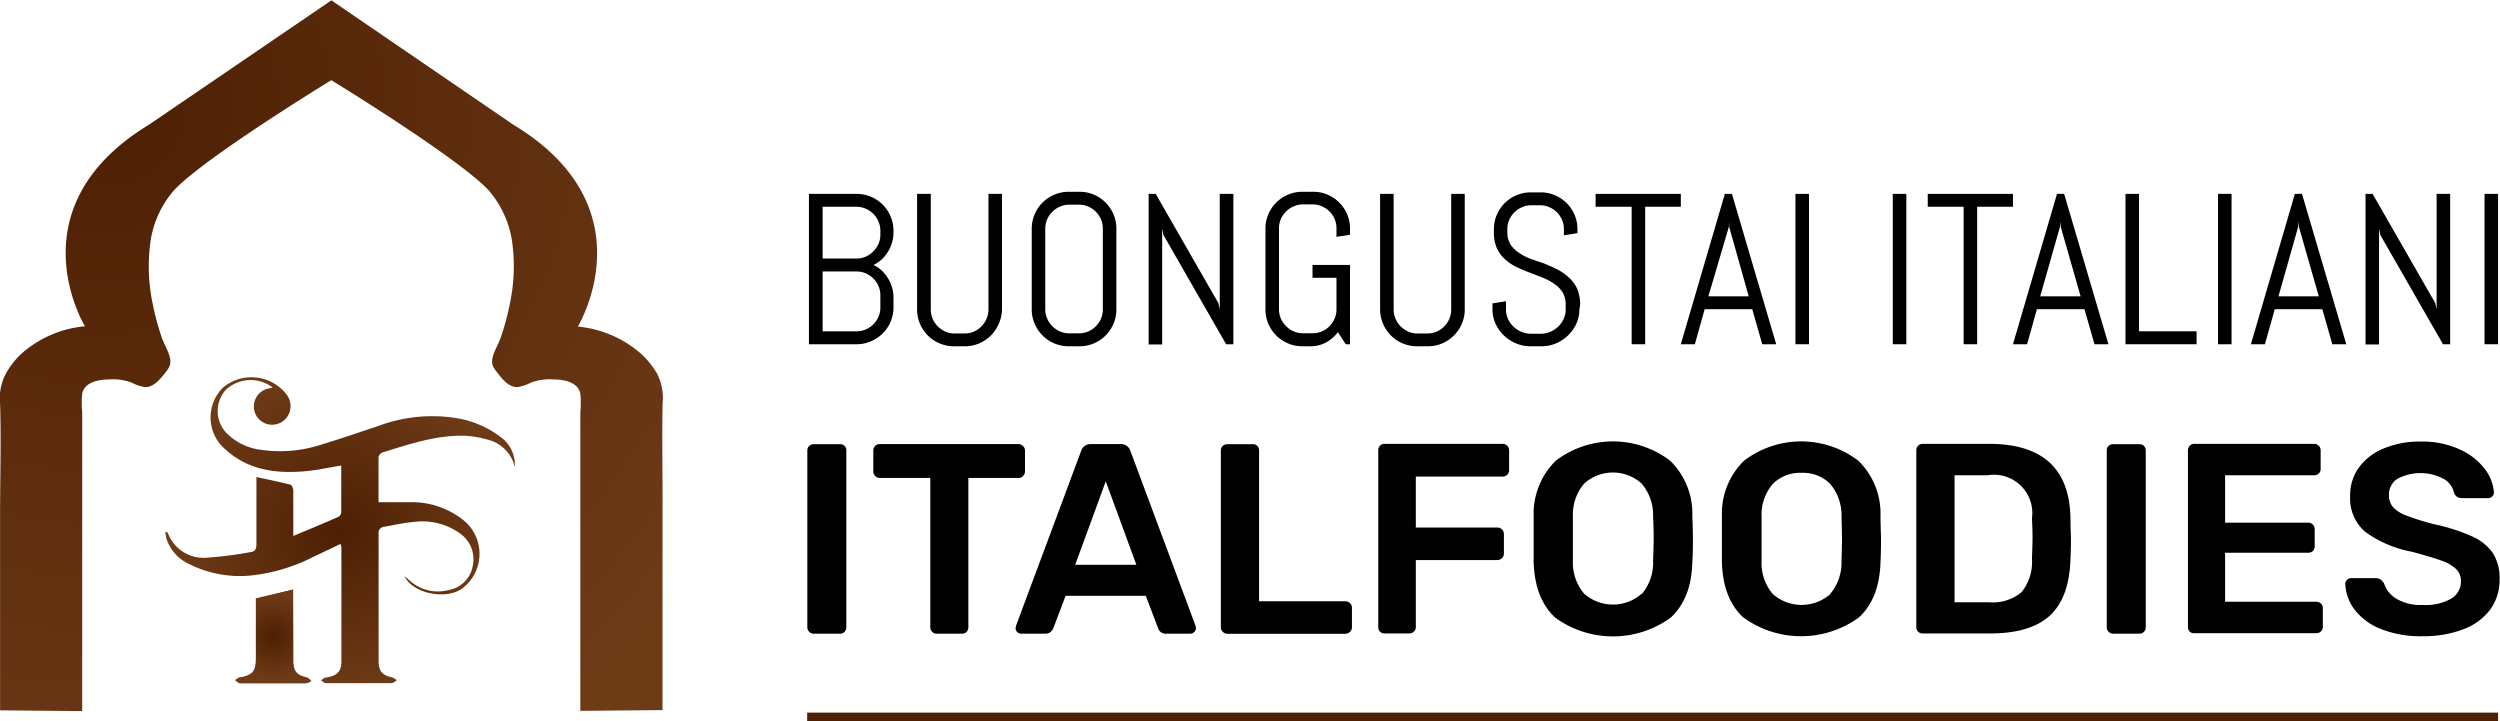
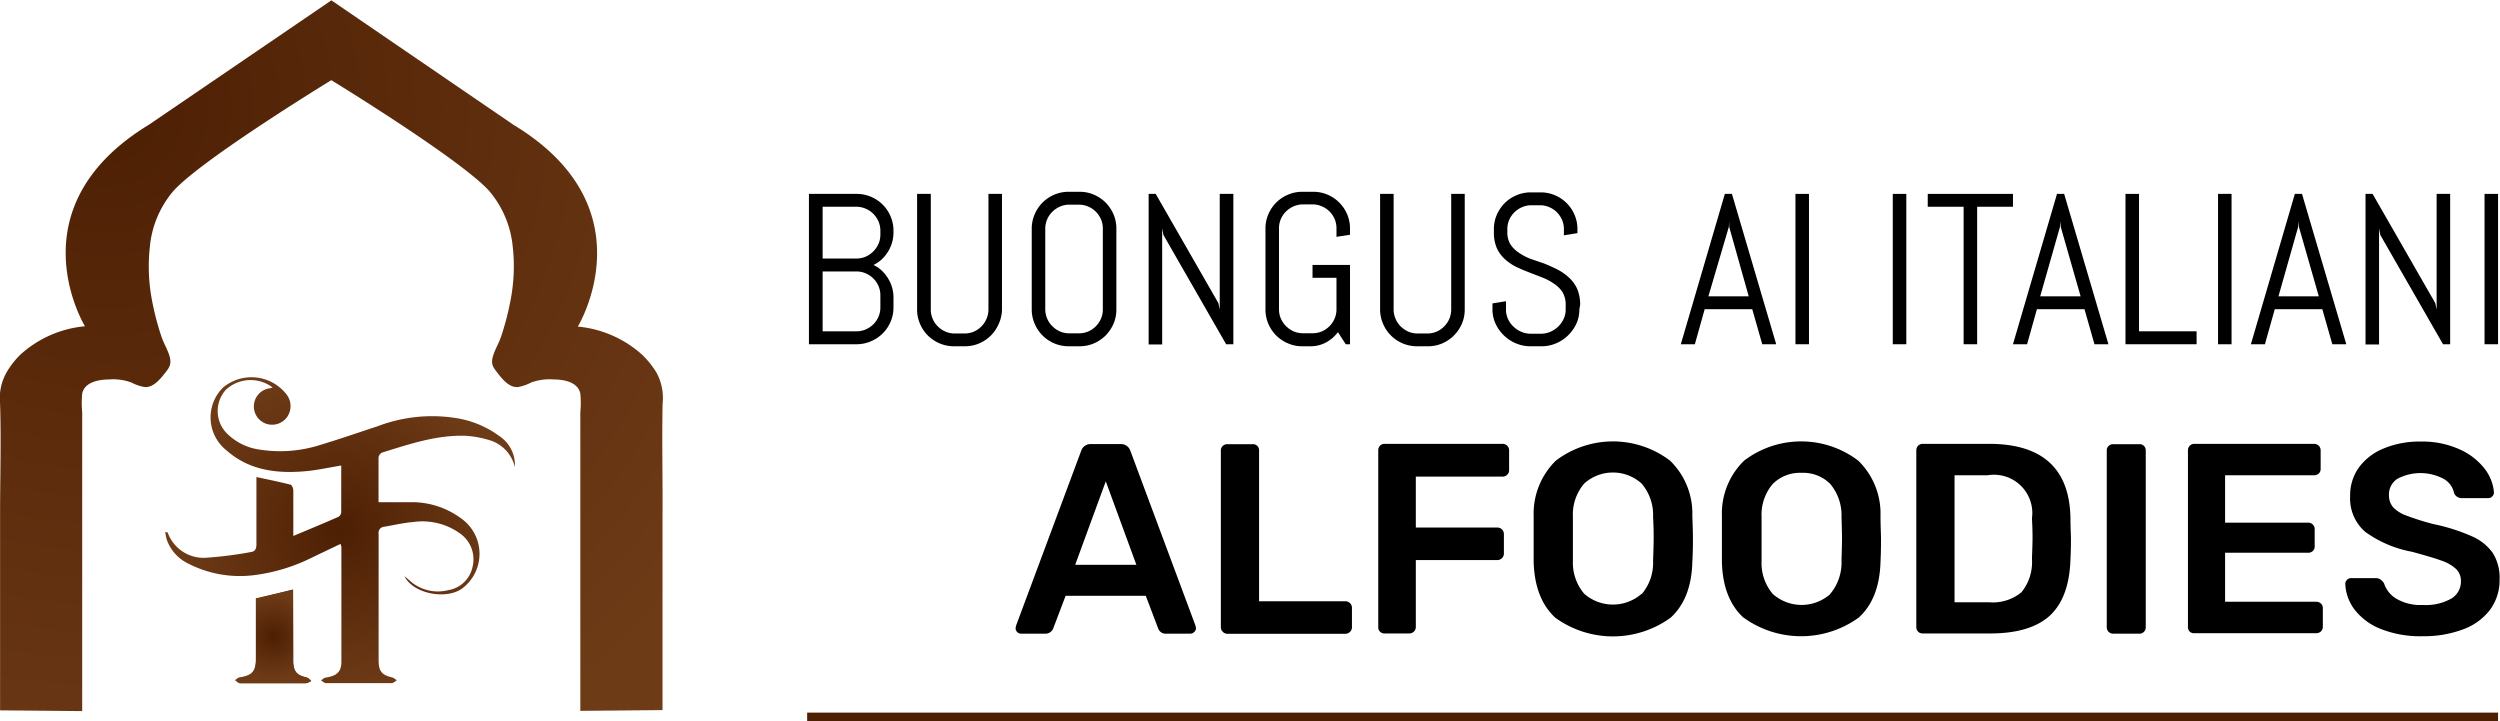
<svg xmlns="http://www.w3.org/2000/svg" xmlns:xlink="http://www.w3.org/1999/xlink" id="Layer_1" data-name="Layer 1" viewBox="0 0 297.46 85.79">
  <defs>
    <style>.cls-1{fill:url(#radial-gradient);}.cls-2{fill:none;stroke:#4d1f03;stroke-miterlimit:10;}.cls-3{fill:url(#radial-gradient-2);}.cls-4{fill:url(#radial-gradient-4);}</style>
    <radialGradient id="radial-gradient" cx="149.77" cy="326.37" r="89.64" gradientUnits="userSpaceOnUse">
      <stop offset="0" stop-color="#4d1f03" />
      <stop offset="1" stop-color="#6e3b17" />
    </radialGradient>
    <radialGradient id="radial-gradient-2" cx="177.7" cy="376.76" r="19.56" xlink:href="#radial-gradient" />
    <radialGradient id="radial-gradient-4" cx="169.78" cy="389.38" r="5.09" xlink:href="#radial-gradient" />
  </defs>
  <path class="cls-1" d="M216.09,361.66a6.33,6.33,0,0,0-.73-3.69,10.76,10.76,0,0,0-1.66-2.08,13.23,13.23,0,0,0-7.7-3.39s8.65-14.15-7.64-24l-21.68-14.82L155,328.46c-16.29,9.89-7.64,24-7.64,24a13.2,13.2,0,0,0-7.7,3.39A10.05,10.05,0,0,0,138,358a6.25,6.25,0,0,0-.74,3.69c.14,4.39,0,8.82,0,13.22v23.25l9.77.09V362.7a11.85,11.85,0,0,1,0-2.23c.29-1.39,2-1.67,3.18-1.68a6.28,6.28,0,0,1,2.69.37,5.31,5.31,0,0,0,1.54.53c1,.1,1.82-.88,2.37-1.57s.91-1.11.6-2.14c-.23-.78-.67-1.47-.93-2.23a32.06,32.06,0,0,1-1.11-4.2,21.37,21.37,0,0,1-.29-6.53,11.91,11.91,0,0,1,2.83-6.69c3.48-3.82,18.76-13.15,18.76-13.15s15.27,9.33,18.76,13.15a12,12,0,0,1,2.83,6.69,21.07,21.07,0,0,1-.3,6.53,32.06,32.06,0,0,1-1.11,4.2c-.26.76-.7,1.45-.93,2.23-.31,1,0,1.36.61,2.14s1.39,1.67,2.37,1.57a5.35,5.35,0,0,0,1.53-.53,6.33,6.33,0,0,1,2.7-.37c1.19,0,2.88.29,3.17,1.68a11.85,11.85,0,0,1,0,2.23v35.52l9.78-.09V374.88C216.11,370.48,216,366.05,216.09,361.66Z" transform="translate(-137.25 -313.64)" />
  <path d="M243.22,351.91a4.37,4.37,0,0,1-.94,1.4,4.41,4.41,0,0,1-1.41.94,4.25,4.25,0,0,1-1.71.35H233.5V336.71h5.66a4.25,4.25,0,0,1,1.71.34,4.32,4.32,0,0,1,2.35,2.35,4.25,4.25,0,0,1,.34,1.71v.18a4.33,4.33,0,0,1-.65,2.29,4.56,4.56,0,0,1-.73.91,4.32,4.32,0,0,1-1,.68,3.75,3.75,0,0,1,1,.68,4.29,4.29,0,0,1,.73.91,4,4,0,0,1,.48,1.08,4.09,4.09,0,0,1,.17,1.22v1.14A4.25,4.25,0,0,1,243.22,351.91ZM242,341.11a2.72,2.72,0,0,0-.22-1.11,3,3,0,0,0-.62-.92,2.85,2.85,0,0,0-.91-.61,2.77,2.77,0,0,0-1.12-.23h-4v6.16h4a2.76,2.76,0,0,0,1.12-.22,3,3,0,0,0,1.53-1.53,2.72,2.72,0,0,0,.22-1.11Zm0,7.69a2.76,2.76,0,0,0-.22-1.12,2.88,2.88,0,0,0-.62-.91,3,3,0,0,0-.91-.61,2.76,2.76,0,0,0-1.12-.22h-4v7.12h4a2.76,2.76,0,0,0,1.12-.22,3,3,0,0,0,.91-.61,2.88,2.88,0,0,0,.62-.91,2.76,2.76,0,0,0,.22-1.12Z" transform="translate(-137.25 -313.64)" />
  <path d="M256.09,352.16a4.48,4.48,0,0,1-.94,1.4,4.37,4.37,0,0,1-1.4.94,4.25,4.25,0,0,1-1.71.34h-1.27a4.28,4.28,0,0,1-1.71-.34,4.41,4.41,0,0,1-1.41-.94,4.48,4.48,0,0,1-.94-1.4,4.25,4.25,0,0,1-.34-1.71V336.71H248v13.74a2.76,2.76,0,0,0,.22,1.12,2.88,2.88,0,0,0,.62.91,3,3,0,0,0,.91.62,2.8,2.8,0,0,0,1.12.22H252a2.8,2.8,0,0,0,1.12-.22,3,3,0,0,0,.9-.62,2.85,2.85,0,0,0,.61-.91,2.77,2.77,0,0,0,.23-1.12V336.71h1.61v13.74A4.25,4.25,0,0,1,256.09,352.16Z" transform="translate(-137.25 -313.64)" />
  <path d="M269.74,352.16a4.66,4.66,0,0,1-.94,1.4,4.48,4.48,0,0,1-1.4.94,4.25,4.25,0,0,1-1.71.34h-1.27a4.33,4.33,0,0,1-1.72-.34,4.37,4.37,0,0,1-2.34-2.34,4.25,4.25,0,0,1-.35-1.71v-9.6a4.25,4.25,0,0,1,.35-1.71,4.37,4.37,0,0,1,2.34-2.34,4.33,4.33,0,0,1,1.72-.34h1.27a4.25,4.25,0,0,1,1.71.34,4.48,4.48,0,0,1,1.4.94,4.66,4.66,0,0,1,.94,1.4,4.25,4.25,0,0,1,.34,1.71v9.6A4.25,4.25,0,0,1,269.74,352.16Zm-1.27-11.31a2.8,2.8,0,0,0-.22-1.12,3.11,3.11,0,0,0-.61-.9,2.85,2.85,0,0,0-.91-.61,2.76,2.76,0,0,0-1.11-.23h-1.13a2.72,2.72,0,0,0-1.11.23,2.85,2.85,0,0,0-.91.61,2.81,2.81,0,0,0-.85,2v9.6a2.77,2.77,0,0,0,.23,1.12,2.73,2.73,0,0,0,.62.91,2.88,2.88,0,0,0,.91.62,2.72,2.72,0,0,0,1.11.22h1.13a2.75,2.75,0,0,0,1.11-.22,2.88,2.88,0,0,0,.91-.62,3,3,0,0,0,.61-.91,2.76,2.76,0,0,0,.22-1.12Z" transform="translate(-137.25 -313.64)" />
  <path d="M283.14,354.6l-7.46-13-.15-.77v13.8h-1.61V336.71h.84l7.46,13,.16.76V336.71H284V354.6Z" transform="translate(-137.25 -313.64)" />
  <path d="M297.88,354.6h-.51l-.93-1.44a4.39,4.39,0,0,1-1.42,1.23,3.88,3.88,0,0,1-1.86.45h-.94a4.25,4.25,0,0,1-1.71-.34,4.41,4.41,0,0,1-1.41-.94,4.48,4.48,0,0,1-.94-1.4,4.25,4.25,0,0,1-.34-1.71v-9.6a4.25,4.25,0,0,1,.34-1.71,4.48,4.48,0,0,1,.94-1.4,4.41,4.41,0,0,1,1.41-.94,4.25,4.25,0,0,1,1.71-.34h1.27a4.25,4.25,0,0,1,1.71.34,4.37,4.37,0,0,1,2.34,2.34,4.25,4.25,0,0,1,.34,1.71v.72l-1.61.25v-1a2.8,2.8,0,0,0-.22-1.12,2.92,2.92,0,0,0-.61-.9,2.85,2.85,0,0,0-.91-.61,2.72,2.72,0,0,0-1.11-.23H292.3a2.77,2.77,0,0,0-1.12.23,2.85,2.85,0,0,0-.91.61,3,3,0,0,0-.62.9,2.8,2.8,0,0,0-.22,1.12v9.6a2.76,2.76,0,0,0,.22,1.12,3,3,0,0,0,1.53,1.53,2.76,2.76,0,0,0,1.12.22h1.12a2.72,2.72,0,0,0,1.11-.22,2.89,2.89,0,0,0,1.52-1.53,2.76,2.76,0,0,0,.22-1.12v-3.73h-2.85v-1.53h4.46Z" transform="translate(-137.25 -313.64)" />
  <path d="M311.19,352.16a4.51,4.51,0,0,1-.95,1.4,4.43,4.43,0,0,1-1.39.94,4.25,4.25,0,0,1-1.71.34h-1.27a4.33,4.33,0,0,1-1.72-.34,4.37,4.37,0,0,1-2.34-2.34,4.25,4.25,0,0,1-.35-1.71V336.71h1.61v13.74a2.77,2.77,0,0,0,.23,1.12,2.85,2.85,0,0,0,.61.91,3.13,3.13,0,0,0,.91.62,2.8,2.8,0,0,0,1.12.22h1.12a2.8,2.8,0,0,0,1.12-.22,2.73,2.73,0,0,0,.9-.62,2.88,2.88,0,0,0,.62-.91,2.94,2.94,0,0,0,.22-1.12V336.71h1.61v13.74A4.25,4.25,0,0,1,311.19,352.16Z" transform="translate(-137.25 -313.64)" />
  <path d="M325.17,350.45a4.1,4.1,0,0,1-.36,1.71,4.8,4.8,0,0,1-1,1.4,4.61,4.61,0,0,1-1.43.94,4.41,4.41,0,0,1-1.73.34h-1.28a4.38,4.38,0,0,1-1.73-.34,4.54,4.54,0,0,1-1.44-.94,4.59,4.59,0,0,1-1-1.4,4,4,0,0,1-.37-1.71v-.71l1.61-.26v1a2.62,2.62,0,0,0,.24,1.12,2.84,2.84,0,0,0,.66.91,3.06,3.06,0,0,0,.95.62,2.93,2.93,0,0,0,1.14.22h1.12a2.93,2.93,0,0,0,1.14-.22,3.18,3.18,0,0,0,.95-.62,3,3,0,0,0,.65-.91,2.49,2.49,0,0,0,.25-1.12v-.53a2.9,2.9,0,0,0-.37-1.54,3.51,3.51,0,0,0-1-1,6.68,6.68,0,0,0-1.35-.73l-1.55-.6q-.79-.3-1.56-.66a5.68,5.68,0,0,1-1.35-.9,4.06,4.06,0,0,1-1-1.33,4.62,4.62,0,0,1-.36-1.93v-.34a4.25,4.25,0,0,1,.34-1.71,4.66,4.66,0,0,1,.94-1.4,4.41,4.41,0,0,1,1.41-.94,4.28,4.28,0,0,1,1.71-.34h1.15a4.25,4.25,0,0,1,1.71.34,4.37,4.37,0,0,1,2.34,2.34,4.25,4.25,0,0,1,.34,1.71v.46l-1.61.26v-.72a2.8,2.8,0,0,0-.22-1.12,3.11,3.11,0,0,0-.61-.9,2.85,2.85,0,0,0-.91-.61,2.77,2.77,0,0,0-1.12-.23h-1a2.8,2.8,0,0,0-1.12.23,2.92,2.92,0,0,0-1.53,1.51,2.8,2.8,0,0,0-.22,1.12v.34a2.7,2.7,0,0,0,.36,1.44,3.41,3.41,0,0,0,1,1,6.65,6.65,0,0,0,1.35.72L321,345c.53.22,1.05.45,1.55.7a6.15,6.15,0,0,1,1.35.94,4.14,4.14,0,0,1,1,1.35,4.72,4.72,0,0,1,.36,1.95Z" transform="translate(-137.25 -313.64)" />
-   <path d="M333,338.24V354.6h-1.61V338.24H327.1v-1.53h10.14v1.53Z" transform="translate(-137.25 -313.64)" />
  <path d="M345.74,350.43h-5.66l-1.17,4.17h-1.67l5.24-17.89h.84l5.27,17.89h-1.66Zm-5.22-1.53h4.8L343,340.65l0-.66-.05.66Z" transform="translate(-137.25 -313.64)" />
  <path d="M350.88,354.6V336.71h1.61V354.6Z" transform="translate(-137.25 -313.64)" />
  <path d="M362.46,354.6V336.71h1.61V354.6Z" transform="translate(-137.25 -313.64)" />
  <path d="M372.5,338.24V354.6h-1.61V338.24h-4.27v-1.53h10.14v1.53Z" transform="translate(-137.25 -313.64)" />
  <path d="M385.27,350.43h-5.66l-1.17,4.17h-1.68L382,336.71h.85l5.27,17.89h-1.66ZM380,348.9h4.81l-2.36-8.25-.05-.66-.05.66Z" transform="translate(-137.25 -313.64)" />
  <path d="M390.15,354.6V336.71h1.61v16.35h6.85v1.54Z" transform="translate(-137.25 -313.64)" />
  <path d="M401.16,354.6V336.71h1.61V354.6Z" transform="translate(-137.25 -313.64)" />
  <path d="M413.57,350.43h-5.66l-1.17,4.17h-1.67l5.23-17.89h.85l5.27,17.89h-1.66Zm-5.22-1.53h4.8l-2.36-8.25-.05-.66-.05.66Z" transform="translate(-137.25 -313.64)" />
  <path d="M427.93,354.6l-7.46-13-.15-.77v13.8h-1.61V336.71h.84l7.46,13,.16.76V336.71h1.61V354.6Z" transform="translate(-137.25 -313.64)" />
  <path d="M432.87,354.6V336.71h1.61V354.6Z" transform="translate(-137.25 -313.64)" />
-   <path d="M233.53,388.81a.74.74,0,0,1-.22-.55v-21a.73.73,0,0,1,.22-.56.81.81,0,0,1,.55-.21h3.1a.72.72,0,0,1,.77.77v21a.77.77,0,0,1-.21.55.74.74,0,0,1-.56.23h-3.1A.78.78,0,0,1,233.53,388.81Z" transform="translate(-137.25 -313.64)" />
-   <path d="M248.16,388.81a.74.74,0,0,1-.22-.55V370.51h-6a.75.75,0,0,1-.55-.23.78.78,0,0,1-.23-.58v-2.41a.81.81,0,0,1,.21-.58.75.75,0,0,1,.57-.23h16.46a.79.79,0,0,1,.81.81v2.41a.79.79,0,0,1-.81.81h-5.93v17.75a.81.81,0,0,1-.2.55.75.75,0,0,1-.57.23h-3A.76.76,0,0,1,248.16,388.81Z" transform="translate(-137.25 -313.64)" />
  <path d="M258.28,388.84a.63.63,0,0,1-.19-.48l.06-.29,7.74-20.78a1.16,1.16,0,0,1,1.16-.81h3.54a1.16,1.16,0,0,1,1.16.81l7.74,20.78.06.29a.61.61,0,0,1-.21.48.69.69,0,0,1-.47.2H276a.94.94,0,0,1-.94-.61l-1.48-3.9h-9.54l-1.48,3.9a1,1,0,0,1-.94.61h-2.86A.66.66,0,0,1,258.28,388.84Zm6.9-8h7.28l-3.64-9.93Z" transform="translate(-137.25 -313.64)" />
  <path d="M282.74,388.81a.75.75,0,0,1-.23-.55v-21a.74.74,0,0,1,.23-.56.77.77,0,0,1,.55-.21h3a.72.72,0,0,1,.77.77v17.92H297.3a.78.78,0,0,1,.58.23.74.74,0,0,1,.23.54v2.32a.75.75,0,0,1-.23.55.78.78,0,0,1-.58.23h-14A.75.75,0,0,1,282.74,388.81Z" transform="translate(-137.25 -313.64)" />
  <path d="M301.46,388.81a.74.74,0,0,1-.22-.55v-21a.8.8,0,0,1,.2-.58.75.75,0,0,1,.57-.23h14a.8.8,0,0,1,.58.23.78.78,0,0,1,.22.58v2.32a.73.73,0,0,1-.22.54.76.76,0,0,1-.58.23H305.71v6.06h9.67a.78.78,0,0,1,.58.22.76.76,0,0,1,.23.55v2.32a.75.75,0,0,1-.23.55.78.78,0,0,1-.58.23h-9.67v7.95a.74.74,0,0,1-.22.55.8.8,0,0,1-.58.23H302A.75.75,0,0,1,301.46,388.81Z" transform="translate(-137.25 -313.64)" />
  <path d="M322.31,387.14q-2.44-2.24-2.58-6.61c0-.62,0-1.54,0-2.74s0-2.15,0-2.77a8.83,8.83,0,0,1,2.64-6.57,11.23,11.23,0,0,1,13.59,0,8.76,8.76,0,0,1,2.65,6.57c.05,1.25.07,2.17.07,2.77s0,1.49-.07,2.74c-.08,2.92-.95,5.12-2.59,6.61a11.69,11.69,0,0,1-13.71,0Zm10.28-2.81a5.77,5.77,0,0,0,1.35-4c.05-1.29.07-2.16.07-2.61s0-1.36-.07-2.61a5.71,5.71,0,0,0-1.38-3.95,5.1,5.1,0,0,0-6.8,0,5.65,5.65,0,0,0-1.36,3.95q0,.93,0,2.61c0,1.09,0,2,0,2.61a5.7,5.7,0,0,0,1.34,3.95,5.18,5.18,0,0,0,6.85,0Z" transform="translate(-137.25 -313.64)" />
  <path d="M344.71,387.14q-2.46-2.24-2.58-6.61c0-.62,0-1.54,0-2.74s0-2.15,0-2.77a8.76,8.76,0,0,1,2.64-6.57,11.21,11.21,0,0,1,13.58,0A8.77,8.77,0,0,1,361,375c0,1.25.06,2.17.06,2.77s0,1.49-.06,2.74q-.13,4.38-2.59,6.61a11.69,11.69,0,0,1-13.71,0ZM355,384.33a5.82,5.82,0,0,0,1.36-4q.06-1.94.06-2.61t-.06-2.61A5.76,5.76,0,0,0,355,371.2a4.54,4.54,0,0,0-3.38-1.3,4.59,4.59,0,0,0-3.42,1.3,5.61,5.61,0,0,0-1.35,3.95q0,.93,0,2.61c0,1.09,0,2,0,2.61a5.65,5.65,0,0,0,1.34,3.95,5.16,5.16,0,0,0,6.84,0Z" transform="translate(-137.25 -313.64)" />
  <path d="M365.49,388.81a.75.75,0,0,1-.23-.55v-21a.81.81,0,0,1,.21-.58.75.75,0,0,1,.57-.23h7.86q9.51,0,9.7,8.77c0,1.24.06,2.08.06,2.51s0,1.23-.06,2.48q-.14,4.51-2.43,6.66c-1.54,1.42-3.91,2.14-7.11,2.14h-8A.75.75,0,0,1,365.49,388.81Zm8.41-3.51a5.35,5.35,0,0,0,3.87-1.19,5.69,5.69,0,0,0,1.25-4c.05-1.29.07-2.09.07-2.41s0-1.14-.07-2.39a4.56,4.56,0,0,0-5.28-5.12h-3.93V385.3Z" transform="translate(-137.25 -313.64)" />
  <path d="M388.14,388.81a.74.74,0,0,1-.22-.55v-21a.73.73,0,0,1,.22-.56.77.77,0,0,1,.55-.21h3.09a.77.77,0,0,1,.57.21.76.76,0,0,1,.21.56v21a.77.77,0,0,1-.21.55.75.75,0,0,1-.57.23h-3.09A.75.75,0,0,1,388.14,388.81Z" transform="translate(-137.25 -313.64)" />
  <path d="M397.81,388.81a.75.75,0,0,1-.23-.55v-21a.81.81,0,0,1,.21-.58.75.75,0,0,1,.57-.23h14.21a.8.8,0,0,1,.58.23.78.78,0,0,1,.22.58v2.16a.73.73,0,0,1-.22.56.83.83,0,0,1-.58.21H402v5.64h9.86a.76.76,0,0,1,.8.8v2a.74.74,0,0,1-.22.57.83.83,0,0,1-.58.21H402v5.83h10.82a.81.81,0,0,1,.58.21.74.74,0,0,1,.23.56v2.19a.75.75,0,0,1-.23.57.81.81,0,0,1-.58.21H398.36A.75.75,0,0,1,397.81,388.81Z" transform="translate(-137.25 -313.64)" />
  <path d="M420.56,388.49a7.33,7.33,0,0,1-3.13-2.29,5.42,5.42,0,0,1-1.13-3.09.69.69,0,0,1,.2-.47.63.63,0,0,1,.48-.21h2.93a1,1,0,0,1,.58.16,1.83,1.83,0,0,1,.42.45,3.33,3.33,0,0,0,1.47,1.84,5.68,5.68,0,0,0,3.14.74,6.16,6.16,0,0,0,3.4-.76,2.35,2.35,0,0,0,1.14-2.07,1.94,1.94,0,0,0-.58-1.45,4.75,4.75,0,0,0-1.75-1c-.79-.29-2-.64-3.5-1.05a13.68,13.68,0,0,1-5.57-2.38,5.25,5.25,0,0,1-1.78-4.25,5.66,5.66,0,0,1,1-3.34,6.81,6.81,0,0,1,2.94-2.3,11.07,11.07,0,0,1,4.47-.84,10.64,10.64,0,0,1,4.62.93,7.69,7.69,0,0,1,3,2.34,5.25,5.25,0,0,1,1.08,2.79.66.66,0,0,1-.2.46.63.63,0,0,1-.48.21h-3.06a1,1,0,0,1-1-.58,2.51,2.51,0,0,0-1.26-1.72,5.88,5.88,0,0,0-5.49,0,2.22,2.22,0,0,0-1,2A2.13,2.13,0,0,0,422,374a4.13,4.13,0,0,0,1.61,1,30.54,30.54,0,0,0,3.19,1,22.16,22.16,0,0,1,4.56,1.45,5.88,5.88,0,0,1,2.5,2,5.54,5.54,0,0,1,.8,3.12,5.91,5.91,0,0,1-1.14,3.63,7.06,7.06,0,0,1-3.22,2.33,13.23,13.23,0,0,1-4.82.81A12.72,12.72,0,0,1,420.56,388.49Z" transform="translate(-137.25 -313.64)" />
  <line class="cls-2" x1="96.04" y1="85.29" x2="297.23" y2="85.29" />
  <path class="cls-3" d="M198.51,369.22a4.12,4.12,0,0,0-1.81-3.67,11.75,11.75,0,0,0-5.34-2.19,18.22,18.22,0,0,0-9.19,1c-2.22.73-4.43,1.5-6.66,2.17a15.72,15.72,0,0,1-7.27.62,6.85,6.85,0,0,1-4.05-2,3.78,3.78,0,0,1-.06-5.14,4.32,4.32,0,0,1,5.56-.26l-.35.09a2.18,2.18,0,0,0-.5,4.19,2.2,2.2,0,0,0,2.51-.69,2.26,2.26,0,0,0,0-2.76,5.28,5.28,0,0,0-7.56-.83,5,5,0,0,0,.34,7.42c2.71,2.43,6,2.84,9.43,2.54,1.41-.12,2.8-.44,4.29-.68,0,1.88,0,3.7,0,5.53a.72.72,0,0,1-.3.56c-1.74.77-3.51,1.5-5.4,2.29v-1c0-1.47,0-2.94,0-4.41,0-.24-.17-.65-.33-.69-1.33-.34-2.67-.61-4.06-.91v.9c0,2.37,0,4.73,0,7.1,0,.54-.14.86-.69.93a45.45,45.45,0,0,1-5.14.66,4.53,4.53,0,0,1-4.73-3s-.1,0-.29-.07a8.31,8.31,0,0,0,.16.86,5,5,0,0,0,2.62,2.94,13.47,13.47,0,0,0,7.57,1.38,21.3,21.3,0,0,0,7.19-2.16l3.31-1.58a1.53,1.53,0,0,1,.11.34c0,4.55,0,9.1,0,13.65,0,1.24-.55,1.7-1.84,1.91-.21,0-.39.22-.59.34.2.11.4.32.61.32,2.6,0,5.21,0,7.81,0,.2,0,.4-.21.6-.33a1.86,1.86,0,0,0-.52-.34c-1.23-.28-1.63-.71-1.64-2,0-5,0-10.07,0-15.1a.72.72,0,0,1,.69-.84c1.15-.19,2.29-.47,3.45-.56a7.66,7.66,0,0,1,5.54,1.36,3.75,3.75,0,0,1,1.49,4,3.53,3.53,0,0,1-2.89,2.75,5,5,0,0,1-4.61-1.16l-.6-.51c1.06,2.16,5.16,2.88,7,1.37a5.15,5.15,0,0,0-.08-8.11,9.87,9.87,0,0,0-6-2.06c-1.31,0-2.61,0-4,0,0-1.69,0-3.51,0-5.33a.75.75,0,0,1,.42-.57c3.23-1,6.45-2.1,9.9-2a12.28,12.28,0,0,1,3.15.61A4.39,4.39,0,0,1,198.51,369.22Zm-26.39,14.57-4.4,1.09c0,2.43,0,4.79,0,7.15,0,1.55-.42,2-1.94,2.26-.19,0-.35.21-.53.32.2.12.4.34.59.34,2.61,0,5.21,0,7.82,0a1.79,1.79,0,0,0,.64-.28c-.18-.13-.35-.34-.55-.39-1.14-.26-1.53-.67-1.6-1.82,0-.54,0-1.08,0-1.62Z" transform="translate(-137.25 -313.64)" />
  <path class="cls-3" d="M198.51,369.22a4.39,4.39,0,0,0-2.79-3.05,12.28,12.28,0,0,0-3.15-.61c-3.45-.14-6.67.95-9.9,2a.75.75,0,0,0-.42.57c0,1.82,0,3.64,0,5.33,1.39,0,2.69,0,4,0a9.87,9.87,0,0,1,6,2.06,5.15,5.15,0,0,1,.08,8.11c-1.87,1.51-6,.79-7-1.37l.6.51a5,5,0,0,0,4.61,1.16,3.53,3.53,0,0,0,2.89-2.75,3.75,3.75,0,0,0-1.49-4,7.66,7.66,0,0,0-5.54-1.36c-1.16.09-2.3.37-3.45.56a.72.72,0,0,0-.69.84c0,5,0,10.07,0,15.1,0,1.26.41,1.69,1.64,2a1.86,1.86,0,0,1,.52.34c-.2.12-.4.33-.6.33-2.6,0-5.21,0-7.81,0-.21,0-.41-.21-.61-.32.2-.12.38-.31.59-.34,1.29-.21,1.83-.67,1.84-1.91,0-4.55,0-9.1,0-13.65a1.53,1.53,0,0,0-.11-.34L174.42,380a21.3,21.3,0,0,1-7.19,2.16,13.47,13.47,0,0,1-7.57-1.38,5,5,0,0,1-2.62-2.94,8.31,8.31,0,0,1-.16-.86c.19,0,.28,0,.29.07a4.53,4.53,0,0,0,4.73,3,45.45,45.45,0,0,0,5.14-.66c.55-.07.7-.39.69-.93,0-2.37,0-4.73,0-7.1v-.9c1.39.3,2.73.57,4.06.91.16,0,.32.45.33.69,0,1.47,0,2.94,0,4.41v1c1.89-.79,3.66-1.52,5.4-2.29a.72.72,0,0,0,.3-.56c0-1.83,0-3.65,0-5.53-1.49.24-2.88.56-4.29.68-3.44.3-6.72-.11-9.43-2.54a5,5,0,0,1-.34-7.42,5.28,5.28,0,0,1,7.56.83,2.26,2.26,0,0,1,0,2.76,2.2,2.2,0,0,1-2.51.69,2.18,2.18,0,0,1,.5-4.19l.35-.09a4.32,4.32,0,0,0-5.56.26,3.78,3.78,0,0,0,.06,5.14,6.85,6.85,0,0,0,4.05,2,15.72,15.72,0,0,0,7.27-.62c2.23-.67,4.44-1.44,6.66-2.17a18.22,18.22,0,0,1,9.19-1,11.75,11.75,0,0,1,5.34,2.19A4.12,4.12,0,0,1,198.51,369.22Z" transform="translate(-137.25 -313.64)" />
  <path class="cls-4" d="M172.12,383.79v7c0,.54,0,1.08,0,1.62.07,1.15.46,1.56,1.6,1.82.2.05.37.26.55.39a1.79,1.79,0,0,1-.64.28c-2.61,0-5.21,0-7.82,0-.19,0-.39-.22-.59-.34.18-.11.34-.29.53-.32,1.52-.25,1.94-.71,1.94-2.26,0-2.36,0-4.72,0-7.15Z" transform="translate(-137.25 -313.64)" />
</svg>